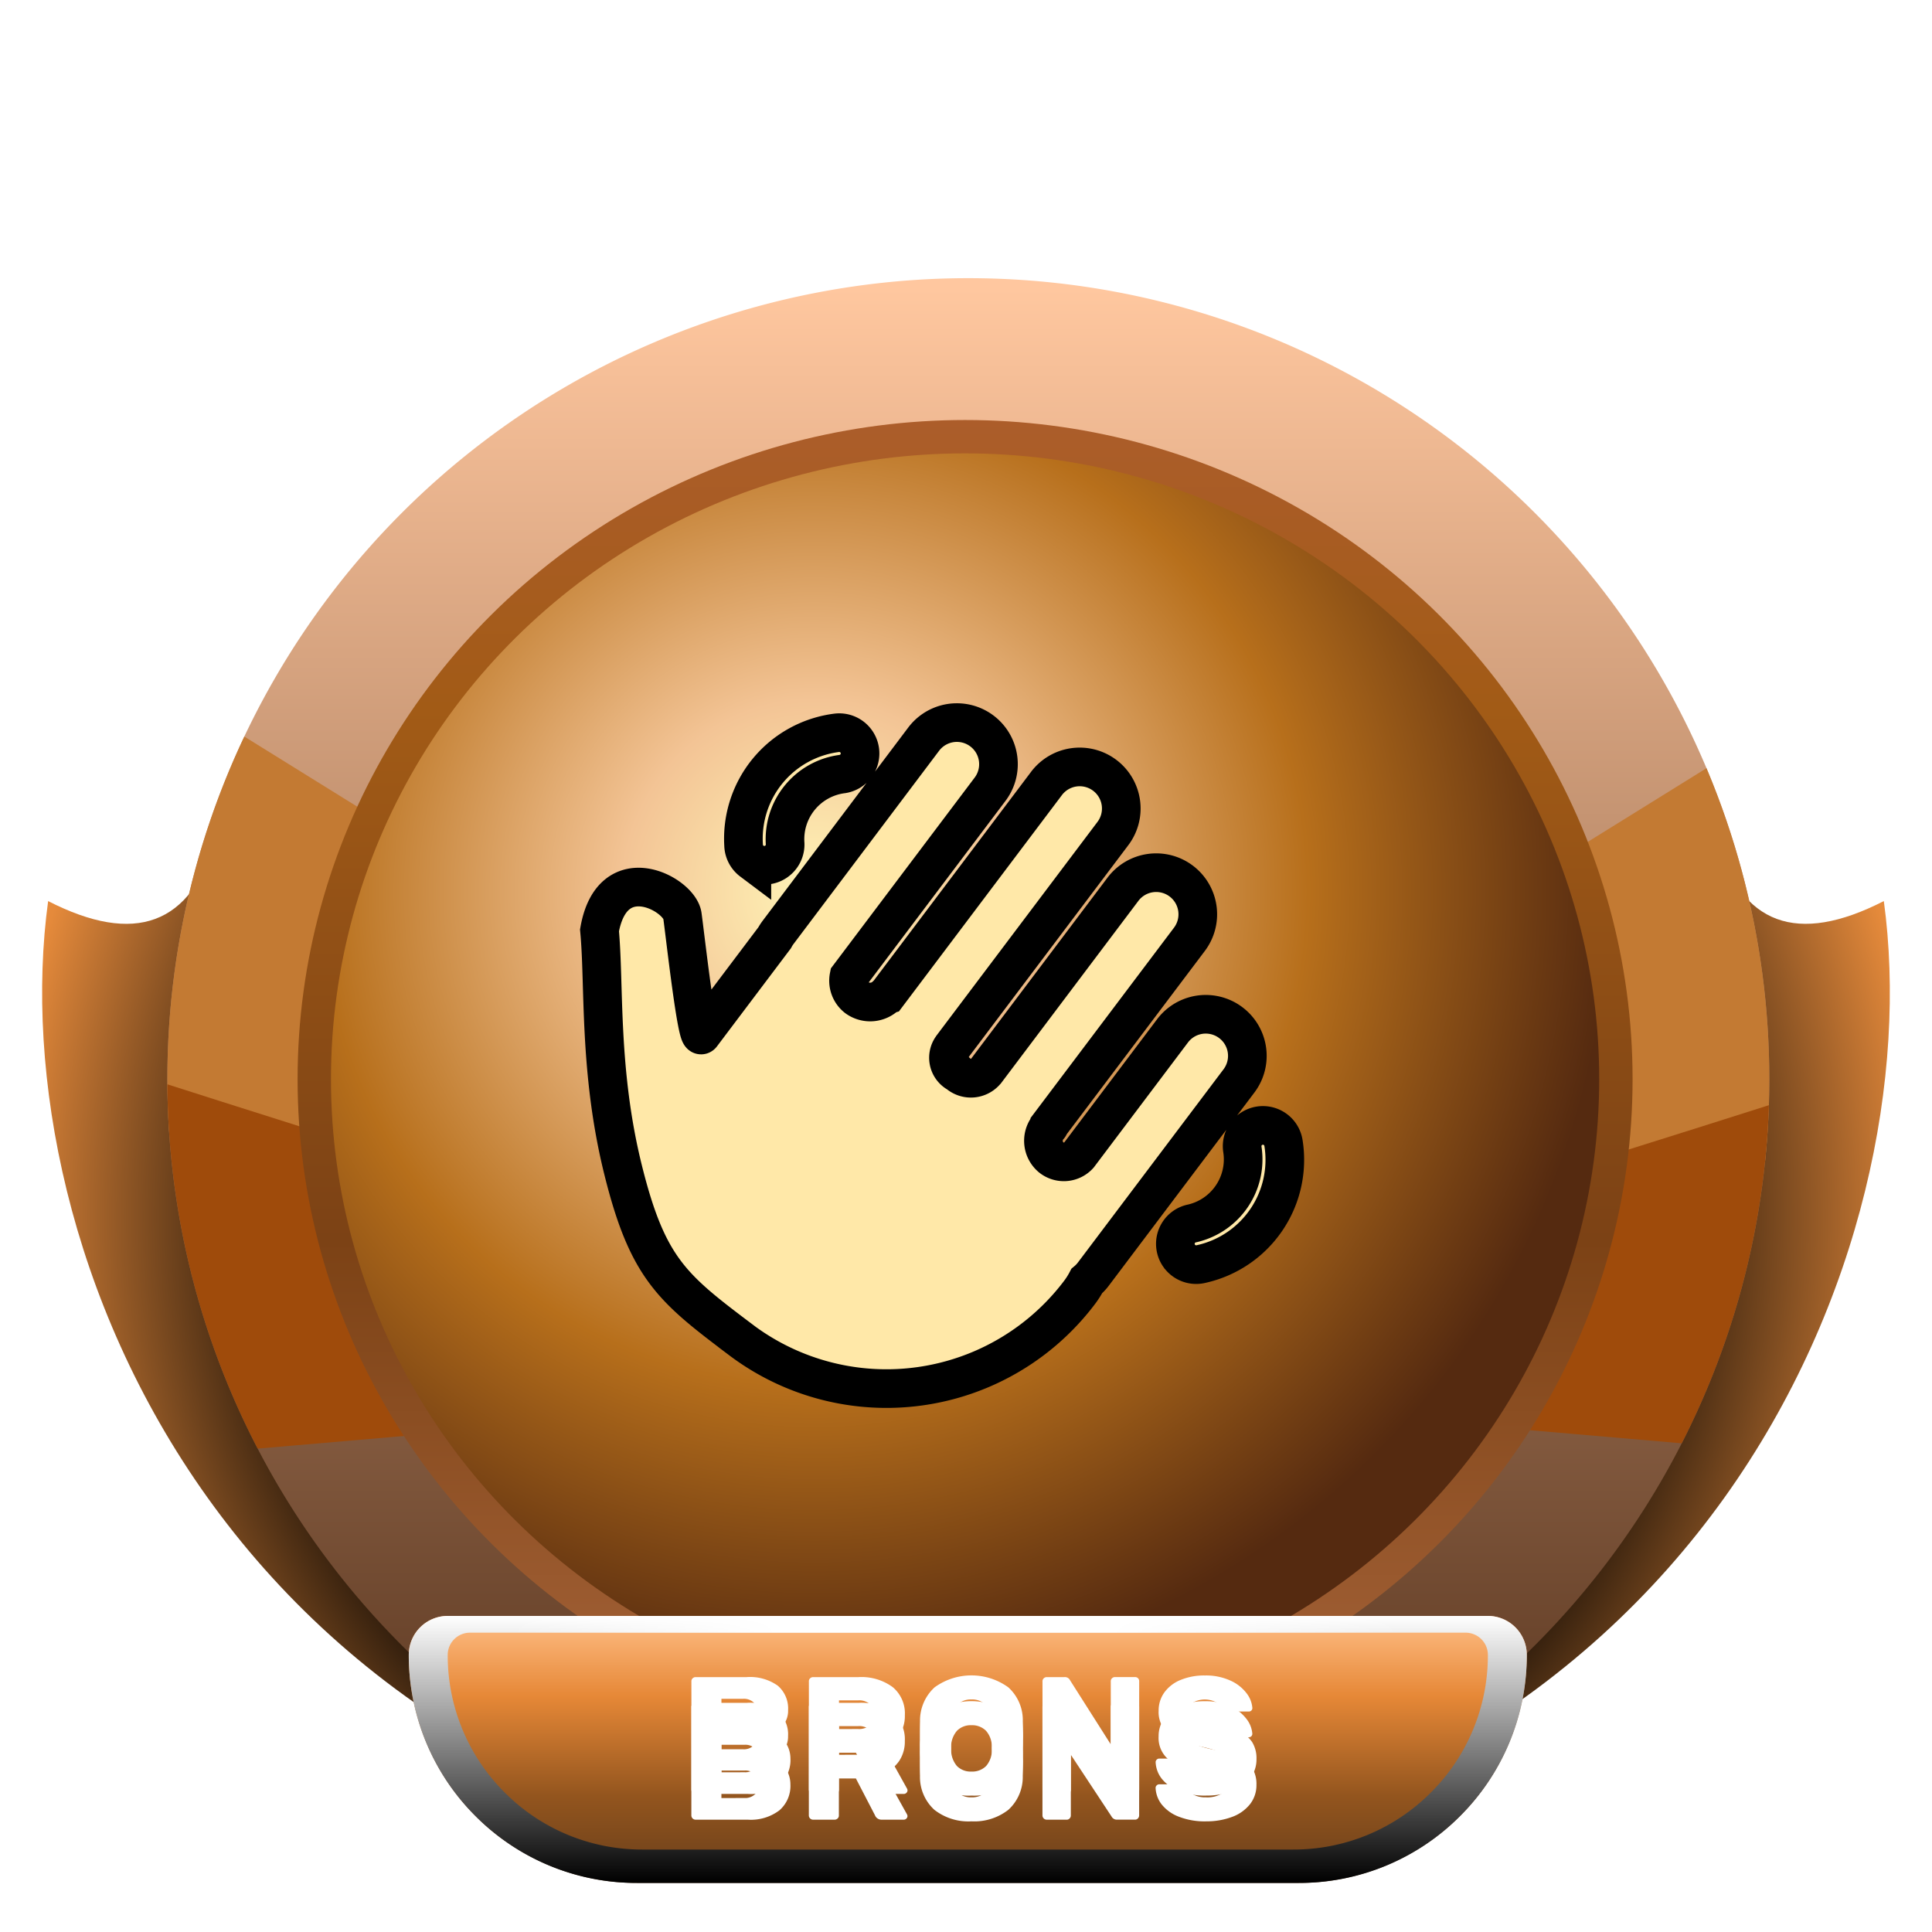
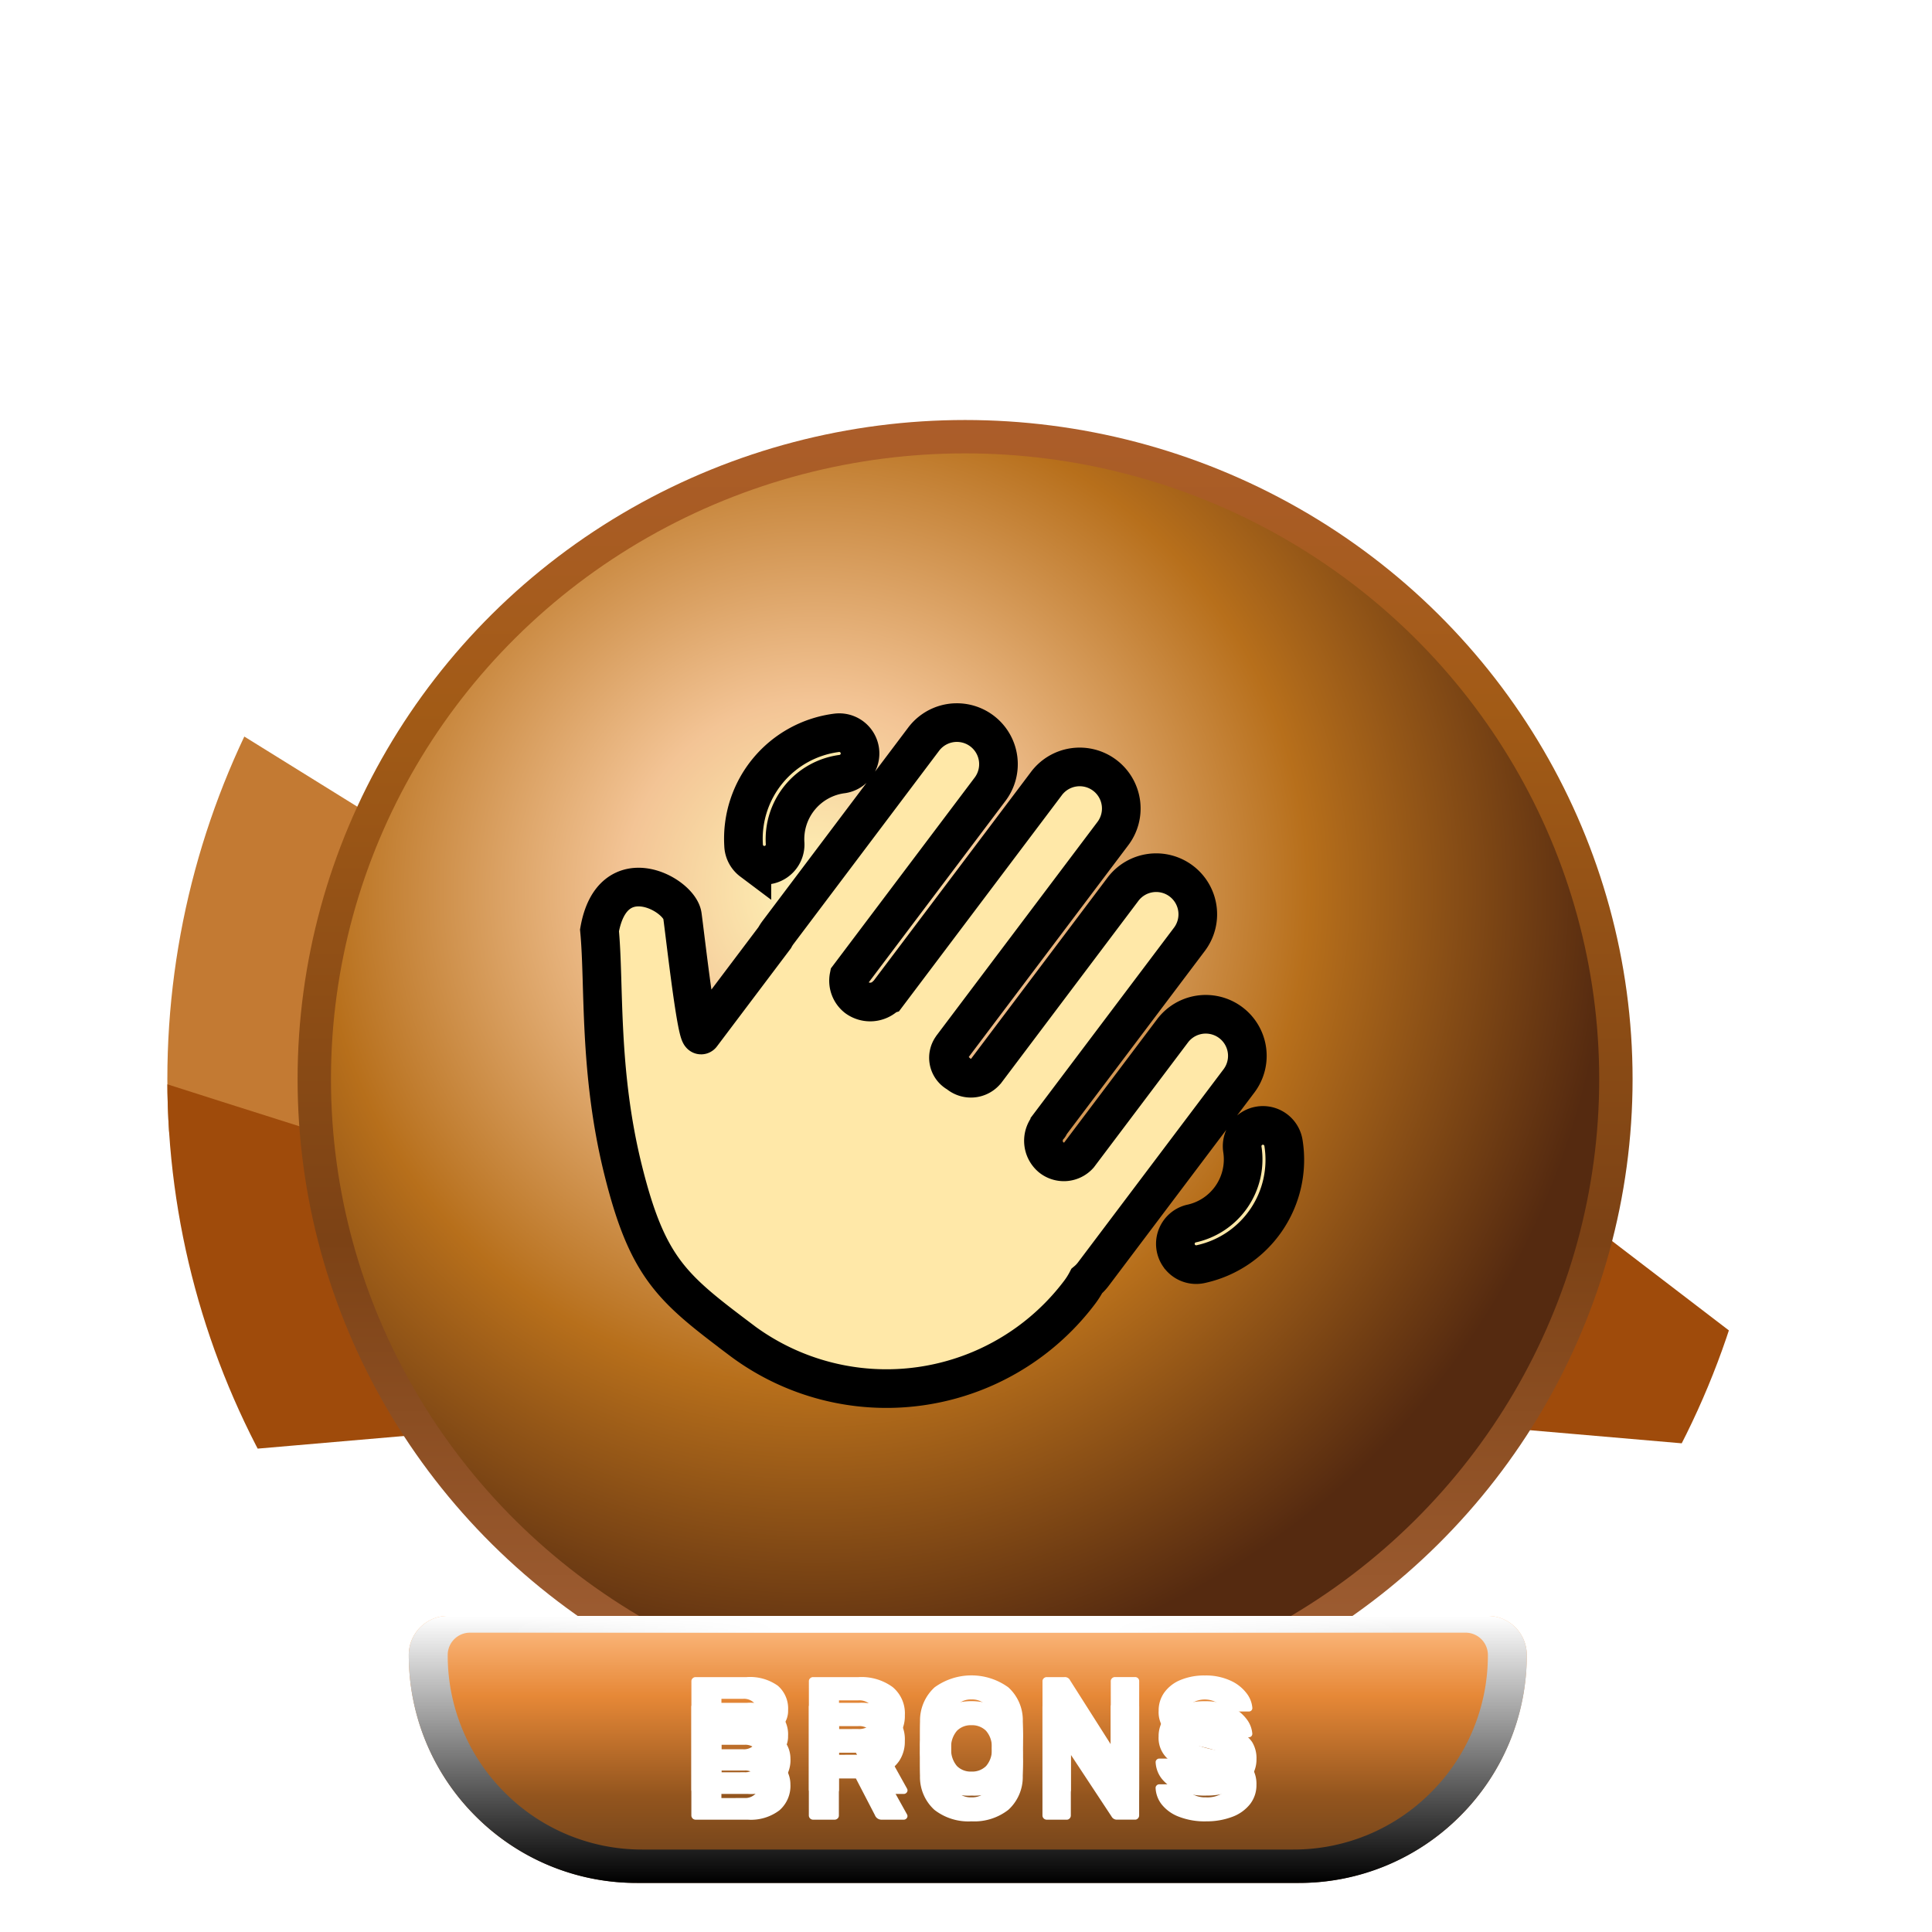
<svg xmlns="http://www.w3.org/2000/svg" width="150" height="150" viewBox="0 0 150 150">
  <defs>
    <linearGradient id="linear-gradient" x1="0.5" x2="0.5" y2="1" gradientUnits="objectBoundingBox">
      <stop offset="0" stop-color="#f3bb7a" />
      <stop offset="1" stop-color="#6a391c" />
    </linearGradient>
    <radialGradient id="radial-gradient" cx="0.5" cy="0.382" r="1.175" gradientTransform="matrix(0, 1, 0.571, 0, 0.282, -0.118)" gradientUnits="objectBoundingBox">
      <stop offset="0" stop-color="#100e0d" />
      <stop offset="0.493" />
      <stop offset="0.746" stop-color="#e58a3b" />
      <stop offset="1" stop-color="#ffca90" />
    </radialGradient>
    <linearGradient id="linear-gradient-2" x1="0.5" x2="0.5" y2="1" gradientUnits="objectBoundingBox">
      <stop offset="0" stop-color="#ffc79f" />
      <stop offset="1" stop-color="#522f19" />
    </linearGradient>
    <clipPath id="clip-path">
      <ellipse id="Ellipse_235" data-name="Ellipse 235" cx="62.188" cy="62.188" rx="62.188" ry="62.188" fill="url(#linear-gradient)" />
    </clipPath>
    <clipPath id="clip-path-2">
      <ellipse id="Ellipse_237" data-name="Ellipse 237" cx="50.096" cy="50.096" rx="50.096" ry="50.096" transform="translate(0 0)" fill="#6b3207" />
    </clipPath>
    <linearGradient id="linear-gradient-3" x1="0.5" x2="0.5" y2="1" gradientUnits="objectBoundingBox">
      <stop offset="0" stop-color="#ac5d2b" />
      <stop offset="0.222" stop-color="#a25b16" />
      <stop offset="0.621" stop-color="#7c4215" />
      <stop offset="1" stop-color="#a7643a" />
    </linearGradient>
    <radialGradient id="radial-gradient-2" cx="0.382" cy="0.351" r="0.628" gradientTransform="matrix(1, 0.006, -0.006, 1, 0.002, -0.002)" gradientUnits="objectBoundingBox">
      <stop offset="0" stop-color="#fff4b7" />
      <stop offset="0.241" stop-color="#f3c495" />
      <stop offset="0.621" stop-color="#b76f1b" />
      <stop offset="1" stop-color="#552a10" />
    </radialGradient>
    <linearGradient id="linear-gradient-4" x1="0.5" x2="0.5" y2="1" gradientUnits="objectBoundingBox">
      <stop offset="0" stop-color="#ffbe86" />
      <stop offset="0.3" stop-color="#e68837" />
      <stop offset="0.675" stop-color="#93551e" />
      <stop offset="1" stop-color="#683e1a" />
    </linearGradient>
    <filter id="Path_2296">
      <feOffset dy="2" input="SourceAlpha" />
      <feGaussianBlur stdDeviation="2" result="blur" />
      <feFlood result="color" />
      <feComposite operator="out" in="SourceGraphic" in2="blur" />
      <feComposite operator="in" in="color" />
      <feComposite operator="in" in2="SourceGraphic" />
    </filter>
    <linearGradient id="linear-gradient-5" x1="0.5" x2="0.5" y2="1" gradientUnits="objectBoundingBox">
      <stop offset="0" stop-color="#fff" />
      <stop offset="1" />
    </linearGradient>
    <linearGradient id="linear-gradient-6" x1="0.022" x2="0.976" gradientUnits="objectBoundingBox">
      <stop offset="0" stop-color="#fff" stop-opacity="0" />
      <stop offset="0.305" stop-color="#fff" />
      <stop offset="0.67" stop-color="#fff" />
      <stop offset="1" stop-color="#fff" stop-opacity="0" />
    </linearGradient>
    <clipPath id="clip-returning_visits-brons">
      <rect width="150" height="150" />
    </clipPath>
  </defs>
  <g id="returning_visits-brons" clip-path="url(#clip-returning_visits-brons)">
    <g id="Group_1318" data-name="Group 1318" transform="translate(3.271 21.597)">
      <g id="Group_857" data-name="Group 857" transform="translate(0 0)">
-         <path id="Union_34" data-name="Union 34" d="M73.884,81.939c.2,0,.034,0-.037,0C73.809,81.942,73.8,81.941,73.884,81.939Zm-4.312,0c.086,0,.075,0,.036,0C69.538,81.942,69.375,81.939,69.573,81.939Zm4.312,0q-1.118,0-2.156-.087c-.691.057-1.411.086-2.156.087C14.075,77.39-3.181,32.626.466,5.928,7.2,9.376,11.565,7.788,13.5,1.074c11.634-2.417,56.071,0,56.071,0s.84,1.7,2.156,4.611c1.316-2.91,2.156-4.611,2.156-4.611s44.437-2.417,56.071,0c1.937,6.714,6.305,8.3,13.035,4.853,3.648,26.7-13.609,71.462-69.106,76.011Z" transform="translate(0 42.435)" fill="url(#radial-gradient)" />
-         <path id="Path_527" data-name="Path 527" d="M62.188,0A62.188,62.188,0,1,1,0,62.188,62.188,62.188,0,0,1,62.188,0Z" transform="translate(9.722 0)" fill="url(#linear-gradient-2)" />
        <ellipse id="Ellipse_236" data-name="Ellipse 236" cx="50.096" cy="50.096" rx="50.096" ry="50.096" transform="translate(21.814 12.092)" fill="#c67450" />
        <g id="Mask_Group_95" data-name="Mask Group 95" transform="translate(9.722 0)" clip-path="url(#clip-path)">
          <g id="Group_52" data-name="Group 52" transform="translate(-19.279 29.359)">
            <path id="Path_528" data-name="Path 528" d="M35.515,10.595,6.12,0,0,30.892l39.283,8.845Z" transform="matrix(0.978, 0.208, -0.208, 0.978, 11.284, 0)" fill="#c37a33" />
            <path id="Path_529" data-name="Path 529" d="M37.934,3.642C34.728,3.524,0,0,0,0L14.406,31.122l34.733-10.58Z" transform="matrix(0.978, 0.208, -0.208, 0.978, 6.471, 29.135)" fill="#9f4b0b" />
-             <path id="Path_530" data-name="Path 530" d="M35.515,29.142,6.12,39.737,0,8.845,39.283,0Z" transform="matrix(-0.978, 0.208, -0.208, -0.978, 164.961, 38.869)" fill="#c37a33" />
-             <path id="Path_531" data-name="Path 531" d="M37.934,27.48C34.728,27.6,0,31.122,0,31.122L14.406,0,49.139,10.58Z" transform="matrix(-0.978, 0.208, -0.208, -0.978, 167.983, 59.577)" fill="#9f4b0b" />
+             <path id="Path_531" data-name="Path 531" d="M37.934,27.48L14.406,0,49.139,10.58Z" transform="matrix(-0.978, 0.208, -0.208, -0.978, 167.983, 59.577)" fill="#9f4b0b" />
          </g>
        </g>
        <path id="Path_532" data-name="Path 532" d="M50.1,0A50.041,50.041,0,1,1,39.514,1.12,50.1,50.1,0,0,1,50.1,0Z" transform="translate(21.814 12.092)" fill="#fff" />
        <path id="Path_533" data-name="Path 533" d="M50.1,0A50.041,50.041,0,1,1,39.514,1.12,50.1,50.1,0,0,1,50.1,0Z" transform="translate(21.814 12.092)" fill="none" />
        <ellipse id="Ellipse_238" data-name="Ellipse 238" cx="51.824" cy="51.176" rx="51.824" ry="51.176" transform="translate(19.834 11.012)" fill="url(#linear-gradient-3)" />
        <ellipse id="Ellipse_239" data-name="Ellipse 239" cx="49.233" cy="48.585" rx="49.233" ry="48.585" transform="translate(22.425 13.603)" fill="url(#radial-gradient-2)" />
      </g>
      <g id="Group_858" data-name="Group 858" transform="translate(28.466 103.863)">
        <path id="Rectangle_4" data-name="Rectangle 4" d="M3.023,0H83.782A3.023,3.023,0,0,1,86.8,3.023v0A17.706,17.706,0,0,1,69.1,20.729H17.706A17.706,17.706,0,0,1,0,3.023v0A3.023,3.023,0,0,1,3.023,0Z" transform="translate(0)" fill="url(#linear-gradient-4)" />
        <g data-type="innerShadowGroup">
          <path id="Path_2296-2" data-name="Path 2296" d="M40.134,15.9a.332.332,0,0,1-.324-.324V7.153a.3.3,0,0,1,.1-.233.322.322,0,0,1,.227-.091h3.952a3.724,3.724,0,0,1,2.429.667,2.337,2.337,0,0,1,.8,1.9,1.791,1.791,0,0,1-.33,1.095,2.111,2.111,0,0,1-.745.654,2.239,2.239,0,0,1,1.257,2.008,2.507,2.507,0,0,1-.855,2.021A3.66,3.66,0,0,1,44.2,15.9Zm3.692-5.467a1.086,1.086,0,0,0,.79-.266.942.942,0,0,0,.272-.706.9.9,0,0,0-.272-.687,1.1,1.1,0,0,0-.79-.259H42.142v1.917Zm.117,3.783a1.094,1.094,0,0,0,.829-.311,1.121,1.121,0,0,0,0-1.522,1.107,1.107,0,0,0-.829-.3h-1.8v2.138ZM49.255,15.9a.332.332,0,0,1-.324-.324V7.153a.3.3,0,0,1,.1-.233.322.322,0,0,1,.227-.091h3.524a4.1,4.1,0,0,1,2.649.771,2.649,2.649,0,0,1,.952,2.183,2.7,2.7,0,0,1-.428,1.542,2.731,2.731,0,0,1-1.179.972l1.775,3.187a.322.322,0,0,1,.039.143.289.289,0,0,1-.272.272H54.593a.541.541,0,0,1-.531-.35L52.585,12.7H51.263v2.876a.3.3,0,0,1-.1.233.338.338,0,0,1-.24.091Zm3.5-5.04a1.279,1.279,0,0,0,.907-.292,1.056,1.056,0,0,0,.311-.81,1.112,1.112,0,0,0-.3-.823,1.241,1.241,0,0,0-.913-.3h-1.49v2.228Zm8.8,5.169a4.294,4.294,0,0,1-2.876-.894A3.443,3.443,0,0,1,57.56,12.5q-.013-.376-.013-1.114t.013-1.127a3.487,3.487,0,0,1,1.134-2.637,4.878,4.878,0,0,1,5.72,0,3.438,3.438,0,0,1,1.127,2.637q.026.751.026,1.127T65.54,12.5a3.443,3.443,0,0,1-1.114,2.63A4.294,4.294,0,0,1,61.55,16.028Zm0-1.866a1.519,1.519,0,0,0,1.134-.428,1.881,1.881,0,0,0,.447-1.309q.026-.751.026-1.062,0-.337-.026-1.062a1.863,1.863,0,0,0-.453-1.309,1.524,1.524,0,0,0-1.127-.428,1.5,1.5,0,0,0-1.121.428,1.926,1.926,0,0,0-.46,1.309q-.013.363-.013,1.062t.013,1.062a1.946,1.946,0,0,0,.453,1.309A1.5,1.5,0,0,0,61.55,14.163ZM67.393,15.9a.332.332,0,0,1-.324-.324V7.153a.3.3,0,0,1,.1-.233.322.322,0,0,1,.227-.091h1.373a.441.441,0,0,1,.44.246l3.161,4.975v-4.9a.3.3,0,0,1,.1-.233.322.322,0,0,1,.227-.091h1.555a.311.311,0,0,1,.324.324v8.408a.338.338,0,0,1-.091.24.3.3,0,0,1-.233.1H72.861a.463.463,0,0,1-.428-.246l-3.161-4.794v4.716a.322.322,0,0,1-.091.227.3.3,0,0,1-.233.1Zm12.373.13a5.537,5.537,0,0,1-2.112-.363,3.1,3.1,0,0,1-1.328-.952,2.23,2.23,0,0,1-.473-1.289.26.26,0,0,1,.084-.188.274.274,0,0,1,.2-.084h1.632a.486.486,0,0,1,.253.058.892.892,0,0,1,.2.175,1.346,1.346,0,0,0,.544.557,1.963,1.963,0,0,0,1,.22,2.216,2.216,0,0,0,1.127-.233.712.712,0,0,0,.389-.635.6.6,0,0,0-.2-.466,1.792,1.792,0,0,0-.628-.324,12.927,12.927,0,0,0-1.27-.324,5.45,5.45,0,0,1-2.326-.952,2.182,2.182,0,0,1-.771-1.794,2.383,2.383,0,0,1,.44-1.412,2.886,2.886,0,0,1,1.257-.972,4.8,4.8,0,0,1,1.9-.35,4.57,4.57,0,0,1,1.956.389,3.224,3.224,0,0,1,1.263.978,2.128,2.128,0,0,1,.46,1.16A.266.266,0,0,1,83.1,9.5h-1.71a.536.536,0,0,1-.253-.052.5.5,0,0,1-.175-.168.854.854,0,0,0-.421-.505,1.934,1.934,0,0,0-1.743,0,.685.685,0,0,0-.311.609.627.627,0,0,0,.175.453,1.558,1.558,0,0,0,.57.33,8.164,8.164,0,0,0,1.134.3,8.29,8.29,0,0,1,1.924.551,2.4,2.4,0,0,1,1.056.855,2.389,2.389,0,0,1,.337,1.315,2.387,2.387,0,0,1-.5,1.509,3.142,3.142,0,0,1-1.386.985A5.59,5.59,0,0,1,79.766,16.028Z" transform="translate(-17.867 -2.079)" fill="#fff" style="mix-blend-mode: overlay;isolation: isolate" />
          <g transform="matrix(1, 0, 0, 1, -31.74, -125.46)" filter="url(#Path_2296)" style="mix-blend-mode: overlay;isolation: isolate">
            <path id="Path_2296-3" data-name="Path 2296" d="M40.134,15.9a.332.332,0,0,1-.324-.324V7.153a.3.3,0,0,1,.1-.233.322.322,0,0,1,.227-.091h3.952a3.724,3.724,0,0,1,2.429.667,2.337,2.337,0,0,1,.8,1.9,1.791,1.791,0,0,1-.33,1.095,2.111,2.111,0,0,1-.745.654,2.239,2.239,0,0,1,1.257,2.008,2.507,2.507,0,0,1-.855,2.021A3.66,3.66,0,0,1,44.2,15.9Zm3.692-5.467a1.086,1.086,0,0,0,.79-.266.942.942,0,0,0,.272-.706.9.9,0,0,0-.272-.687,1.1,1.1,0,0,0-.79-.259H42.142v1.917Zm.117,3.783a1.094,1.094,0,0,0,.829-.311,1.121,1.121,0,0,0,0-1.522,1.107,1.107,0,0,0-.829-.3h-1.8v2.138ZM49.255,15.9a.332.332,0,0,1-.324-.324V7.153a.3.3,0,0,1,.1-.233.322.322,0,0,1,.227-.091h3.524a4.1,4.1,0,0,1,2.649.771,2.649,2.649,0,0,1,.952,2.183,2.7,2.7,0,0,1-.428,1.542,2.731,2.731,0,0,1-1.179.972l1.775,3.187a.322.322,0,0,1,.039.143.289.289,0,0,1-.272.272H54.593a.541.541,0,0,1-.531-.35L52.585,12.7H51.263v2.876a.3.3,0,0,1-.1.233.338.338,0,0,1-.24.091Zm3.5-5.04a1.279,1.279,0,0,0,.907-.292,1.056,1.056,0,0,0,.311-.81,1.112,1.112,0,0,0-.3-.823,1.241,1.241,0,0,0-.913-.3h-1.49v2.228Zm8.8,5.169a4.294,4.294,0,0,1-2.876-.894A3.443,3.443,0,0,1,57.56,12.5q-.013-.376-.013-1.114t.013-1.127a3.487,3.487,0,0,1,1.134-2.637,4.878,4.878,0,0,1,5.72,0,3.438,3.438,0,0,1,1.127,2.637q.026.751.026,1.127T65.54,12.5a3.443,3.443,0,0,1-1.114,2.63A4.294,4.294,0,0,1,61.55,16.028Zm0-1.866a1.519,1.519,0,0,0,1.134-.428,1.881,1.881,0,0,0,.447-1.309q.026-.751.026-1.062,0-.337-.026-1.062a1.863,1.863,0,0,0-.453-1.309,1.524,1.524,0,0,0-1.127-.428,1.5,1.5,0,0,0-1.121.428,1.926,1.926,0,0,0-.46,1.309q-.013.363-.013,1.062t.013,1.062a1.946,1.946,0,0,0,.453,1.309A1.5,1.5,0,0,0,61.55,14.163ZM67.393,15.9a.332.332,0,0,1-.324-.324V7.153a.3.3,0,0,1,.1-.233.322.322,0,0,1,.227-.091h1.373a.441.441,0,0,1,.44.246l3.161,4.975v-4.9a.3.3,0,0,1,.1-.233.322.322,0,0,1,.227-.091h1.555a.311.311,0,0,1,.324.324v8.408a.338.338,0,0,1-.091.24.3.3,0,0,1-.233.1H72.861a.463.463,0,0,1-.428-.246l-3.161-4.794v4.716a.322.322,0,0,1-.091.227.3.3,0,0,1-.233.1Zm12.373.13a5.537,5.537,0,0,1-2.112-.363,3.1,3.1,0,0,1-1.328-.952,2.23,2.23,0,0,1-.473-1.289.26.26,0,0,1,.084-.188.274.274,0,0,1,.2-.084h1.632a.486.486,0,0,1,.253.058.892.892,0,0,1,.2.175,1.346,1.346,0,0,0,.544.557,1.963,1.963,0,0,0,1,.22,2.216,2.216,0,0,0,1.127-.233.712.712,0,0,0,.389-.635.6.6,0,0,0-.2-.466,1.792,1.792,0,0,0-.628-.324,12.927,12.927,0,0,0-1.27-.324,5.45,5.45,0,0,1-2.326-.952,2.182,2.182,0,0,1-.771-1.794,2.383,2.383,0,0,1,.44-1.412,2.886,2.886,0,0,1,1.257-.972,4.8,4.8,0,0,1,1.9-.35,4.57,4.57,0,0,1,1.956.389,3.224,3.224,0,0,1,1.263.978,2.128,2.128,0,0,1,.46,1.16A.266.266,0,0,1,83.1,9.5h-1.71a.536.536,0,0,1-.253-.052.5.5,0,0,1-.175-.168.854.854,0,0,0-.421-.505,1.934,1.934,0,0,0-1.743,0,.685.685,0,0,0-.311.609.627.627,0,0,0,.175.453,1.558,1.558,0,0,0,.57.33,8.164,8.164,0,0,0,1.134.3,8.29,8.29,0,0,1,1.924.551,2.4,2.4,0,0,1,1.056.855,2.389,2.389,0,0,1,.337,1.315,2.387,2.387,0,0,1-.5,1.509,3.142,3.142,0,0,1-1.386.985A5.59,5.59,0,0,1,79.766,16.028Z" transform="translate(13.87 123.38)" fill="#fff" />
          </g>
        </g>
        <path id="Exclusion_6" data-name="Exclusion 6" d="M69.1,20.73H17.707A17.591,17.591,0,0,1,5.186,15.543,17.591,17.591,0,0,1,0,3.023,3.027,3.027,0,0,1,3.023,0H83.782a3.027,3.027,0,0,1,3.023,3.023,17.591,17.591,0,0,1-5.186,12.52A17.591,17.591,0,0,1,69.1,20.73ZM4.75,1.3A1.73,1.73,0,0,0,3.023,3.023,15.015,15.015,0,0,0,7.45,13.711a15.017,15.017,0,0,0,10.688,4.427H68.666a15.017,15.017,0,0,0,10.688-4.427A15.015,15.015,0,0,0,83.782,3.023,1.73,1.73,0,0,0,82.054,1.3Z" transform="translate(0 0)" fill="url(#linear-gradient-5)" style="mix-blend-mode: overlay;isolation: isolate" />
        <rect id="Rectangle_11" data-name="Rectangle 11" width="72.985" height="1.296" transform="translate(6.046)" fill="url(#linear-gradient-6)" />
      </g>
    </g>
    <path id="Union_297" data-name="Union 297" d="M10.976,47.924c-5.311-4-7.239-5.519-9.147-13.206S.4,20.35,0,16.131c1-5.666,6.206-2.815,6.436-1.146s1.129,9.727,1.485,9.255L13.6,16.706a3.3,3.3,0,0,1,.268-.418l11.3-15a3.229,3.229,0,0,1,5.158,3.886L19.368,19.716a1.666,1.666,0,0,0,.614,1.647,1.765,1.765,0,0,0,2.255-.158.213.213,0,0,1,.107-.073L34.673,4.77a3.229,3.229,0,1,1,5.157,3.886L27.46,25.073a.188.188,0,0,1-.026.048,1.364,1.364,0,0,0,.4,2.114,1.508,1.508,0,0,0,2.171-.177.168.168,0,0,1,.016-.018l10.621-14.1A3.229,3.229,0,0,1,45.8,16.83l-10.853,14.4a.181.181,0,0,1-.034.1,1.683,1.683,0,0,0,.145,2.422,1.57,1.57,0,0,0,2.16-.166l.127-.169c2.827-3.75,7.146-9.483,7.146-9.483a3.229,3.229,0,0,1,5.158,3.886l-11.306,15a3.207,3.207,0,0,1-.511.538,6.292,6.292,0,0,1-.548.869,18.783,18.783,0,0,1-26.309,3.7Zm34.376-6.166a1.614,1.614,0,0,1,.575-2.853,5.1,5.1,0,0,0,3.984-5.78,1.614,1.614,0,0,1,3.195-.469,8.284,8.284,0,0,1-6.383,9.38,1.611,1.611,0,0,1-1.37-.277Zm-33.522-31a1.61,1.61,0,0,1-.643-1.241A8.285,8.285,0,0,1,18.443.793a1.615,1.615,0,0,1,.43,3.2,5.1,5.1,0,0,0-4.46,5.423,1.615,1.615,0,0,1-1.565,1.663H12.8A1.611,1.611,0,0,1,11.83,10.756Z" transform="translate(46.545 56.6)" fill="#ffe8a8" style="mix-blend-mode: overlay;isolation: isolate" />
    <path id="Union_298" data-name="Union 298" d="M10.976,47.924c-5.311-4-7.239-5.519-9.147-13.206S.4,20.35,0,16.131c1-5.666,6.206-2.815,6.436-1.146s1.129,9.727,1.485,9.255L13.6,16.706a3.3,3.3,0,0,1,.268-.418l11.3-15a3.229,3.229,0,0,1,5.158,3.886L19.368,19.716a1.666,1.666,0,0,0,.614,1.647,1.765,1.765,0,0,0,2.255-.158.213.213,0,0,1,.107-.073L34.673,4.77a3.229,3.229,0,1,1,5.157,3.886L27.46,25.073a.188.188,0,0,1-.026.048,1.364,1.364,0,0,0,.4,2.114,1.508,1.508,0,0,0,2.171-.177.168.168,0,0,1,.016-.018l10.621-14.1A3.229,3.229,0,0,1,45.8,16.83l-10.853,14.4a.181.181,0,0,1-.034.1,1.683,1.683,0,0,0,.145,2.422,1.57,1.57,0,0,0,2.16-.166l.127-.169c2.827-3.75,7.146-9.483,7.146-9.483a3.229,3.229,0,0,1,5.158,3.886l-11.306,15a3.207,3.207,0,0,1-.511.538,6.292,6.292,0,0,1-.548.869,18.783,18.783,0,0,1-26.309,3.7Zm34.376-6.166a1.614,1.614,0,0,1,.575-2.853,5.1,5.1,0,0,0,3.984-5.78,1.614,1.614,0,0,1,3.195-.469,8.284,8.284,0,0,1-6.383,9.38,1.611,1.611,0,0,1-1.37-.277Zm-33.522-31a1.61,1.61,0,0,1-.643-1.241A8.285,8.285,0,0,1,18.443.793a1.615,1.615,0,0,1,.43,3.2,5.1,5.1,0,0,0-4.46,5.423,1.615,1.615,0,0,1-1.565,1.663H12.8A1.611,1.611,0,0,1,11.83,10.756Z" transform="translate(46.545 56.1)" fill="none" stroke="#000" stroke-width="3" style="mix-blend-mode: overlay;isolation: isolate" />
  </g>
</svg>